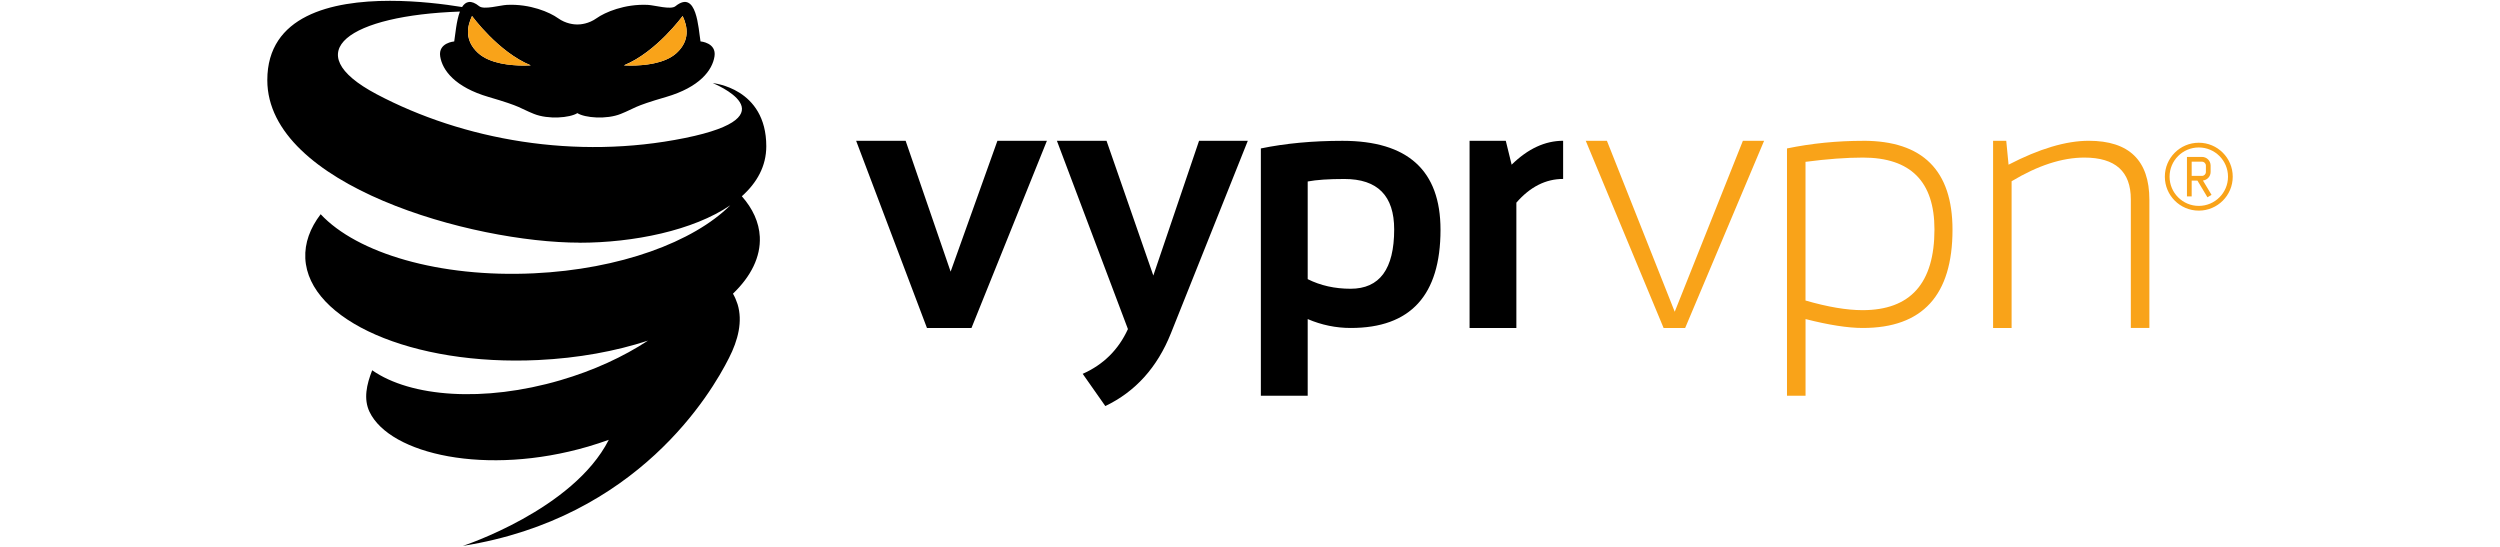
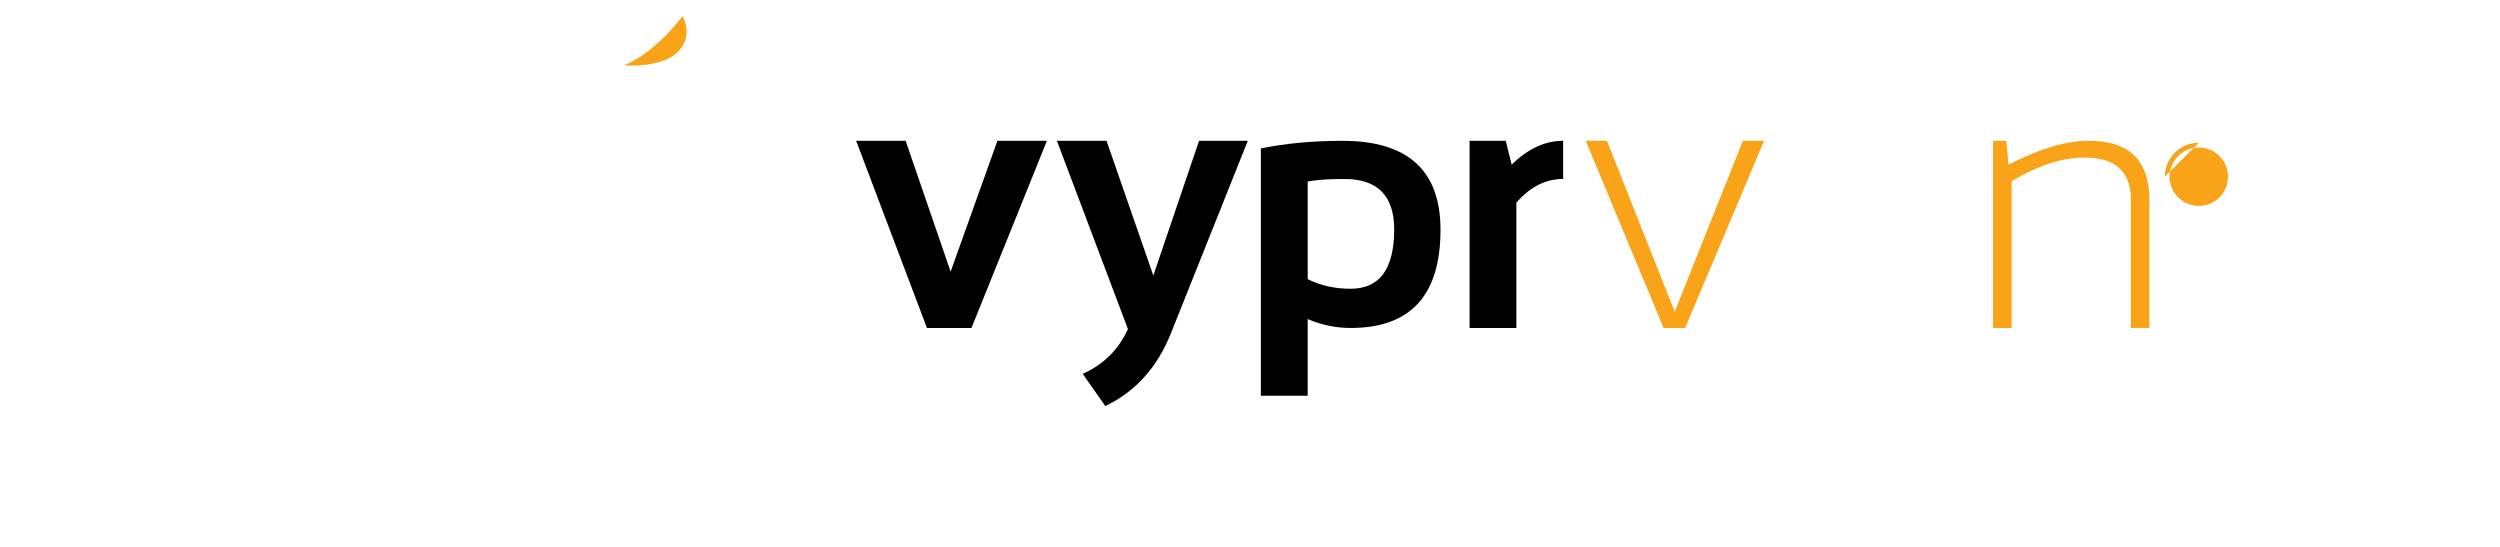
<svg xmlns="http://www.w3.org/2000/svg" id="a" width="640" height="140" viewBox="0 0 640 140">
  <g id="b">
    <g>
      <g>
-         <path d="M122.36,13.55c-3.45-3.21-2.81-6.73-1.52-9.46,0,0,6.69,9.23,15.03,12.64,0,0-.72,.05-1.84,.05-2.92,0-8.61-.39-11.67-3.24m37.36,3.19c8.34-3.42,15.03-12.64,15.03-12.64,1.29,2.73,1.92,6.25-1.52,9.45-3.06,2.85-8.75,3.24-11.67,3.24-1.12,0-1.83-.05-1.83-.05m-11.4,45.41c13.87,0,29.15-3.13,38.62-9.59-9.43,9.4-28.26,16.38-50.28,17.42-24.19,1.15-45.28-5.16-54.58-15.13-2.72,3.56-4.12,7.38-3.93,11.31,.79,15.9,27.48,27.56,59.62,26.02,10.27-.49,19.84-2.26,28.1-4.97-6.25,4.11-13.89,7.65-22.42,10.14-19.58,5.73-38.3,4.34-48.18-2.55-1.43,3.64-2.26,7.33-.68,10.65,5.24,10.88,29.91,16.49,55.93,8.89,1.82-.54,3.59-1.11,5.32-1.74-9.11,17.94-37.36,27.16-37.36,27.16,44.85-7.11,63.63-39.16,68.12-48.09,2.35-4.58,3.55-9.41,2.21-13.78-.3-.94-.69-1.84-1.18-2.7,4.6-4.42,7.12-9.4,6.87-14.56-.19-3.73-1.82-7.23-4.6-10.38,3.9-3.48,6.26-7.74,6.26-12.8,0-14.96-13.7-16.16-13.7-16.16,0,0,20.86,8.37-7.13,14.05-27.99,5.69-56.78,.49-78.92-11.21-20.65-10.93-6.85-20.19,21.32-21.16-.93,2.42-1.18,5.98-1.46,7.65,0,0-4.14,.31-3.59,3.84,.56,3.53,3.77,7.86,12.41,10.38,8.64,2.52,7.82,2.82,11.59,4.33,3.66,1.47,9.19,1.02,11.12-.2,1.92,1.22,7.45,1.68,11.11,.2,3.77-1.51,2.94-1.82,11.58-4.33,8.64-2.52,11.86-6.85,12.41-10.39,.55-3.52-3.58-3.84-3.58-3.84-.55-3.22-.92-13.45-6.43-9-1.18,.96-5.31-.26-7.05-.35-5.97-.29-11.02,1.92-13.1,3.4-2.05,1.47-4.17,1.62-4.95,1.62-.79,0-2.91-.15-4.96-1.62-2.07-1.49-7.12-3.7-13.09-3.4-1.73,.09-5.87,1.3-7.06,.35-2.14-1.74-3.5-1.23-4.4,.2-4.56-.74-11.34-1.59-18.45-1.59-14.97,0-31.41,3.77-31.41,20.3,0,26.98,52.55,41.61,79.9,41.61h0Z" />
        <g>
          <path d="M159.72,16.74s9.27,.75,13.51-3.18c3.45-3.21,2.81-6.73,1.52-9.46,0,0-6.69,9.23-15.03,12.64" style="fill:#f9a319;" />
-           <path d="M122.36,13.55c4.24,3.94,13.51,3.18,13.51,3.18-8.34-3.42-15.03-12.64-15.03-12.64-1.29,2.73-1.92,6.25,1.52,9.45" style="fill:#f9a319;" />
        </g>
      </g>
      <g>
        <g>
          <path d="M283.27,36.04l11.98,34.5,11.71-34.5h12.48l-19.71,49.34c-3.49,8.7-9.08,14.89-16.77,18.57l-5.79-8.25c5.3-2.35,9.16-6.17,11.58-11.46l-18.18-48.19h12.71Z" style="fill-rule:evenodd;" />
          <path d="M343.67,36.05c-7.62,0-14.59,.65-20.89,1.95v63.31h11.99v-19.63c3.55,1.52,7.23,2.28,11.03,2.28,15.31,0,22.97-8.38,22.97-25.14,0-15.18-8.37-22.77-25.1-22.77Zm2.08,37.87c-4.04,0-7.71-.82-10.98-2.46v-25c2.26-.43,5.39-.64,9.39-.64,8.51,0,12.75,4.3,12.75,12.91,0,10.13-3.71,15.19-11.16,15.19Z" style="fill-rule:evenodd;" />
          <polygon points="231.84 36.04 243.36 69.54 255.34 36.04 268.01 36.04 248.7 83.96 237.3 83.96 219.17 36.04 231.84 36.04" style="fill-rule:evenodd;" />
          <path d="M385.48,36.04l1.5,6.12c4.16-4.08,8.55-6.12,13.18-6.12v9.77c-4.46,0-8.45,2.02-11.97,6.07v32.08h-11.98V36.05h9.27Z" style="fill-rule:evenodd;" />
        </g>
        <g>
-           <path d="M477,36.05c-6.72,0-13.23,.65-19.53,1.95v63.31h4.75v-19.63c5.97,1.52,10.85,2.28,14.65,2.28,15.31,0,22.97-8.38,22.97-25.15,0-15.18-7.63-22.77-22.84-22.77Zm-.19,43.35c-4.04,0-8.91-.82-14.6-2.47V41.43c5.58-.73,10.47-1.09,14.69-1.09,12.21,0,18.32,6.13,18.32,18.39,0,13.78-6.14,20.67-18.41,20.67Z" style="fill:#f9a319; fill-rule:evenodd;" />
          <polygon points="411.37 36.04 428.73 79.81 446.18 36.04 451.61 36.04 431.4 83.96 425.88 83.96 405.95 36.04 411.37 36.04 411.37 36.04" style="fill:#f9a319; fill-rule:evenodd;" />
          <path d="M513.6,36.04l.59,6.12c7.87-4.08,14.71-6.12,20.53-6.12,10.34,0,15.52,5.04,15.52,15.1v32.81h-4.75V51.01c0-7.11-3.96-10.67-11.89-10.67-5.7,0-11.91,2.02-18.63,6.06v37.56h-4.74V36.05h3.38Z" style="fill:#f9a319; fill-rule:evenodd;" />
-           <path d="M562.89,37.75c-4.13,0-7.48,3.35-7.48,7.48s3.35,7.48,7.48,7.48,7.48-3.35,7.48-7.48-3.35-7.48-7.48-7.48Zm-8.69,7.48c0-4.8,3.89-8.69,8.69-8.69s8.69,3.89,8.69,8.69-3.89,8.69-8.69,8.69-8.69-3.89-8.69-8.69Z" style="fill:#f9a319; fill-rule:evenodd;" />
+           <path d="M562.89,37.75c-4.13,0-7.48,3.35-7.48,7.48s3.35,7.48,7.48,7.48,7.48-3.35,7.48-7.48-3.35-7.48-7.48-7.48Zm-8.69,7.48c0-4.8,3.89-8.69,8.69-8.69Z" style="fill:#f9a319; fill-rule:evenodd;" />
          <path d="M565.11,50.51l1.04-.63-2.2-3.67c1.11-.12,1.97-1.06,1.97-2.2v-1.62c0-1.23-.99-2.22-2.22-2.22h-3.84v10.11h1.21v-4.04h1.48l2.56,4.27h0Zm-4.04-9.12h2.63c.56,0,1.01,.45,1.01,1.01v1.62c0,.56-.45,1.01-1.01,1.01h-2.63v-3.64Z" style="fill:#f9a319; fill-rule:evenodd;" />
        </g>
      </g>
    </g>
  </g>
</svg>